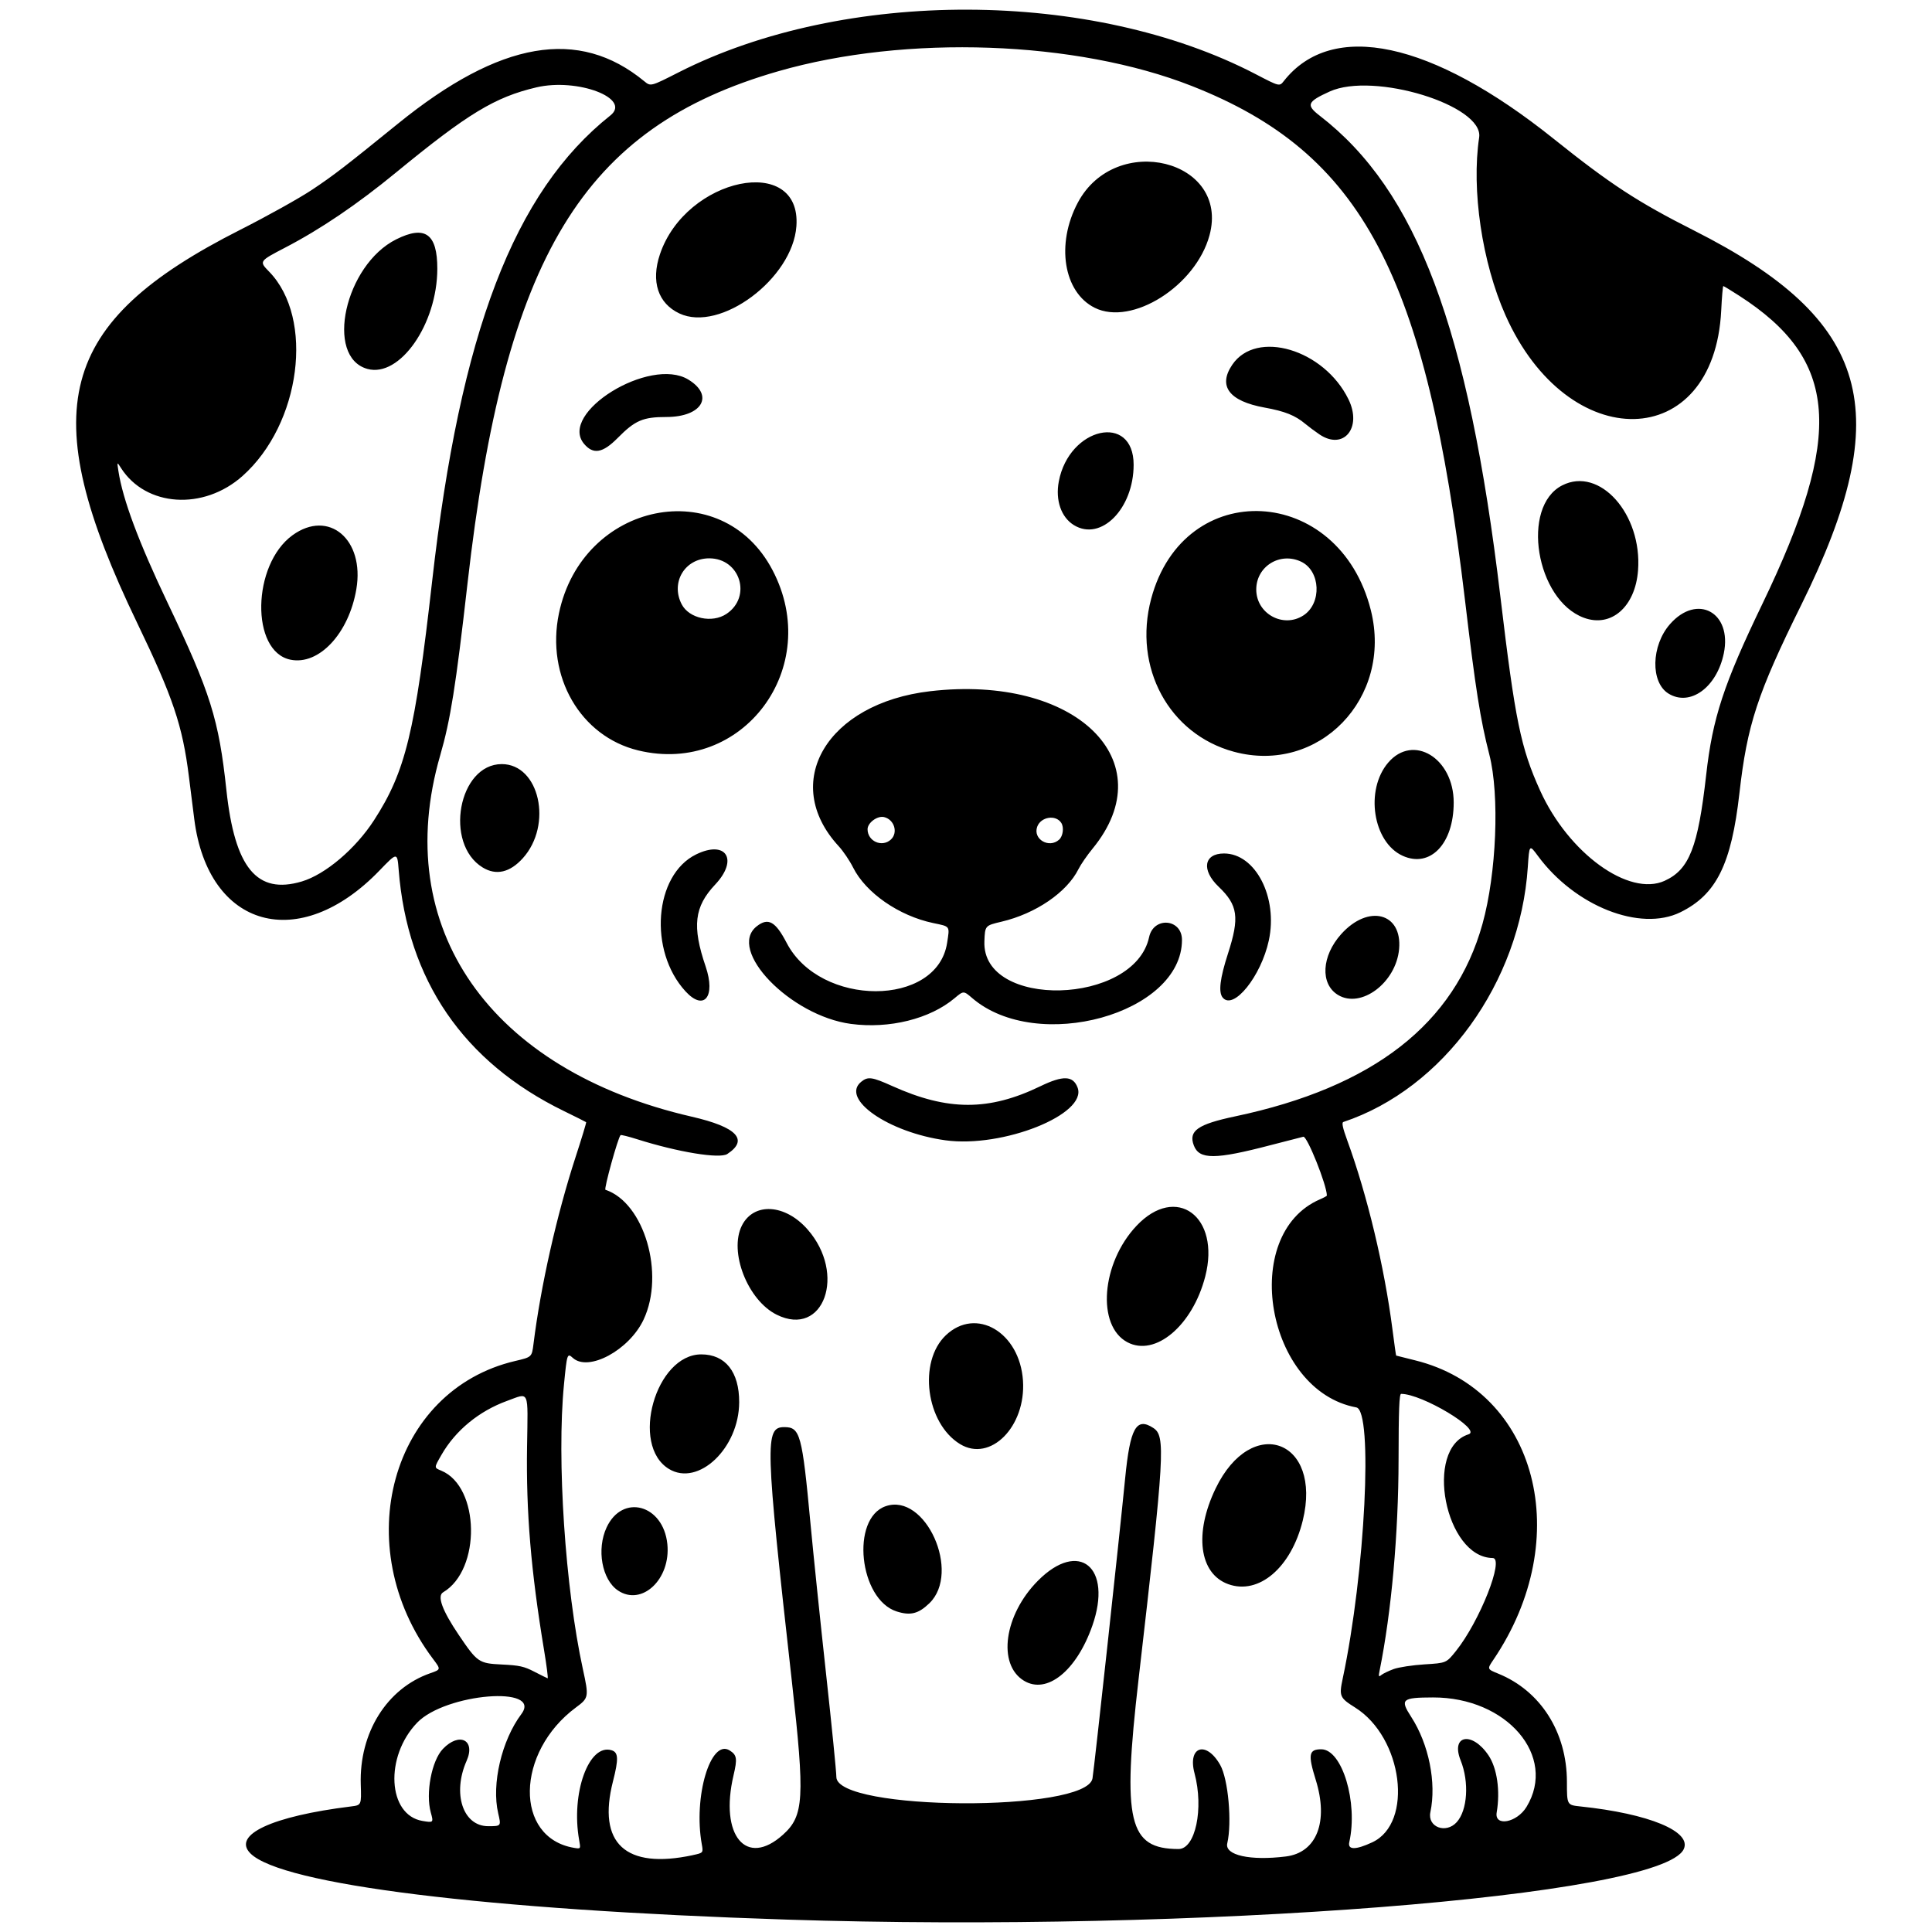
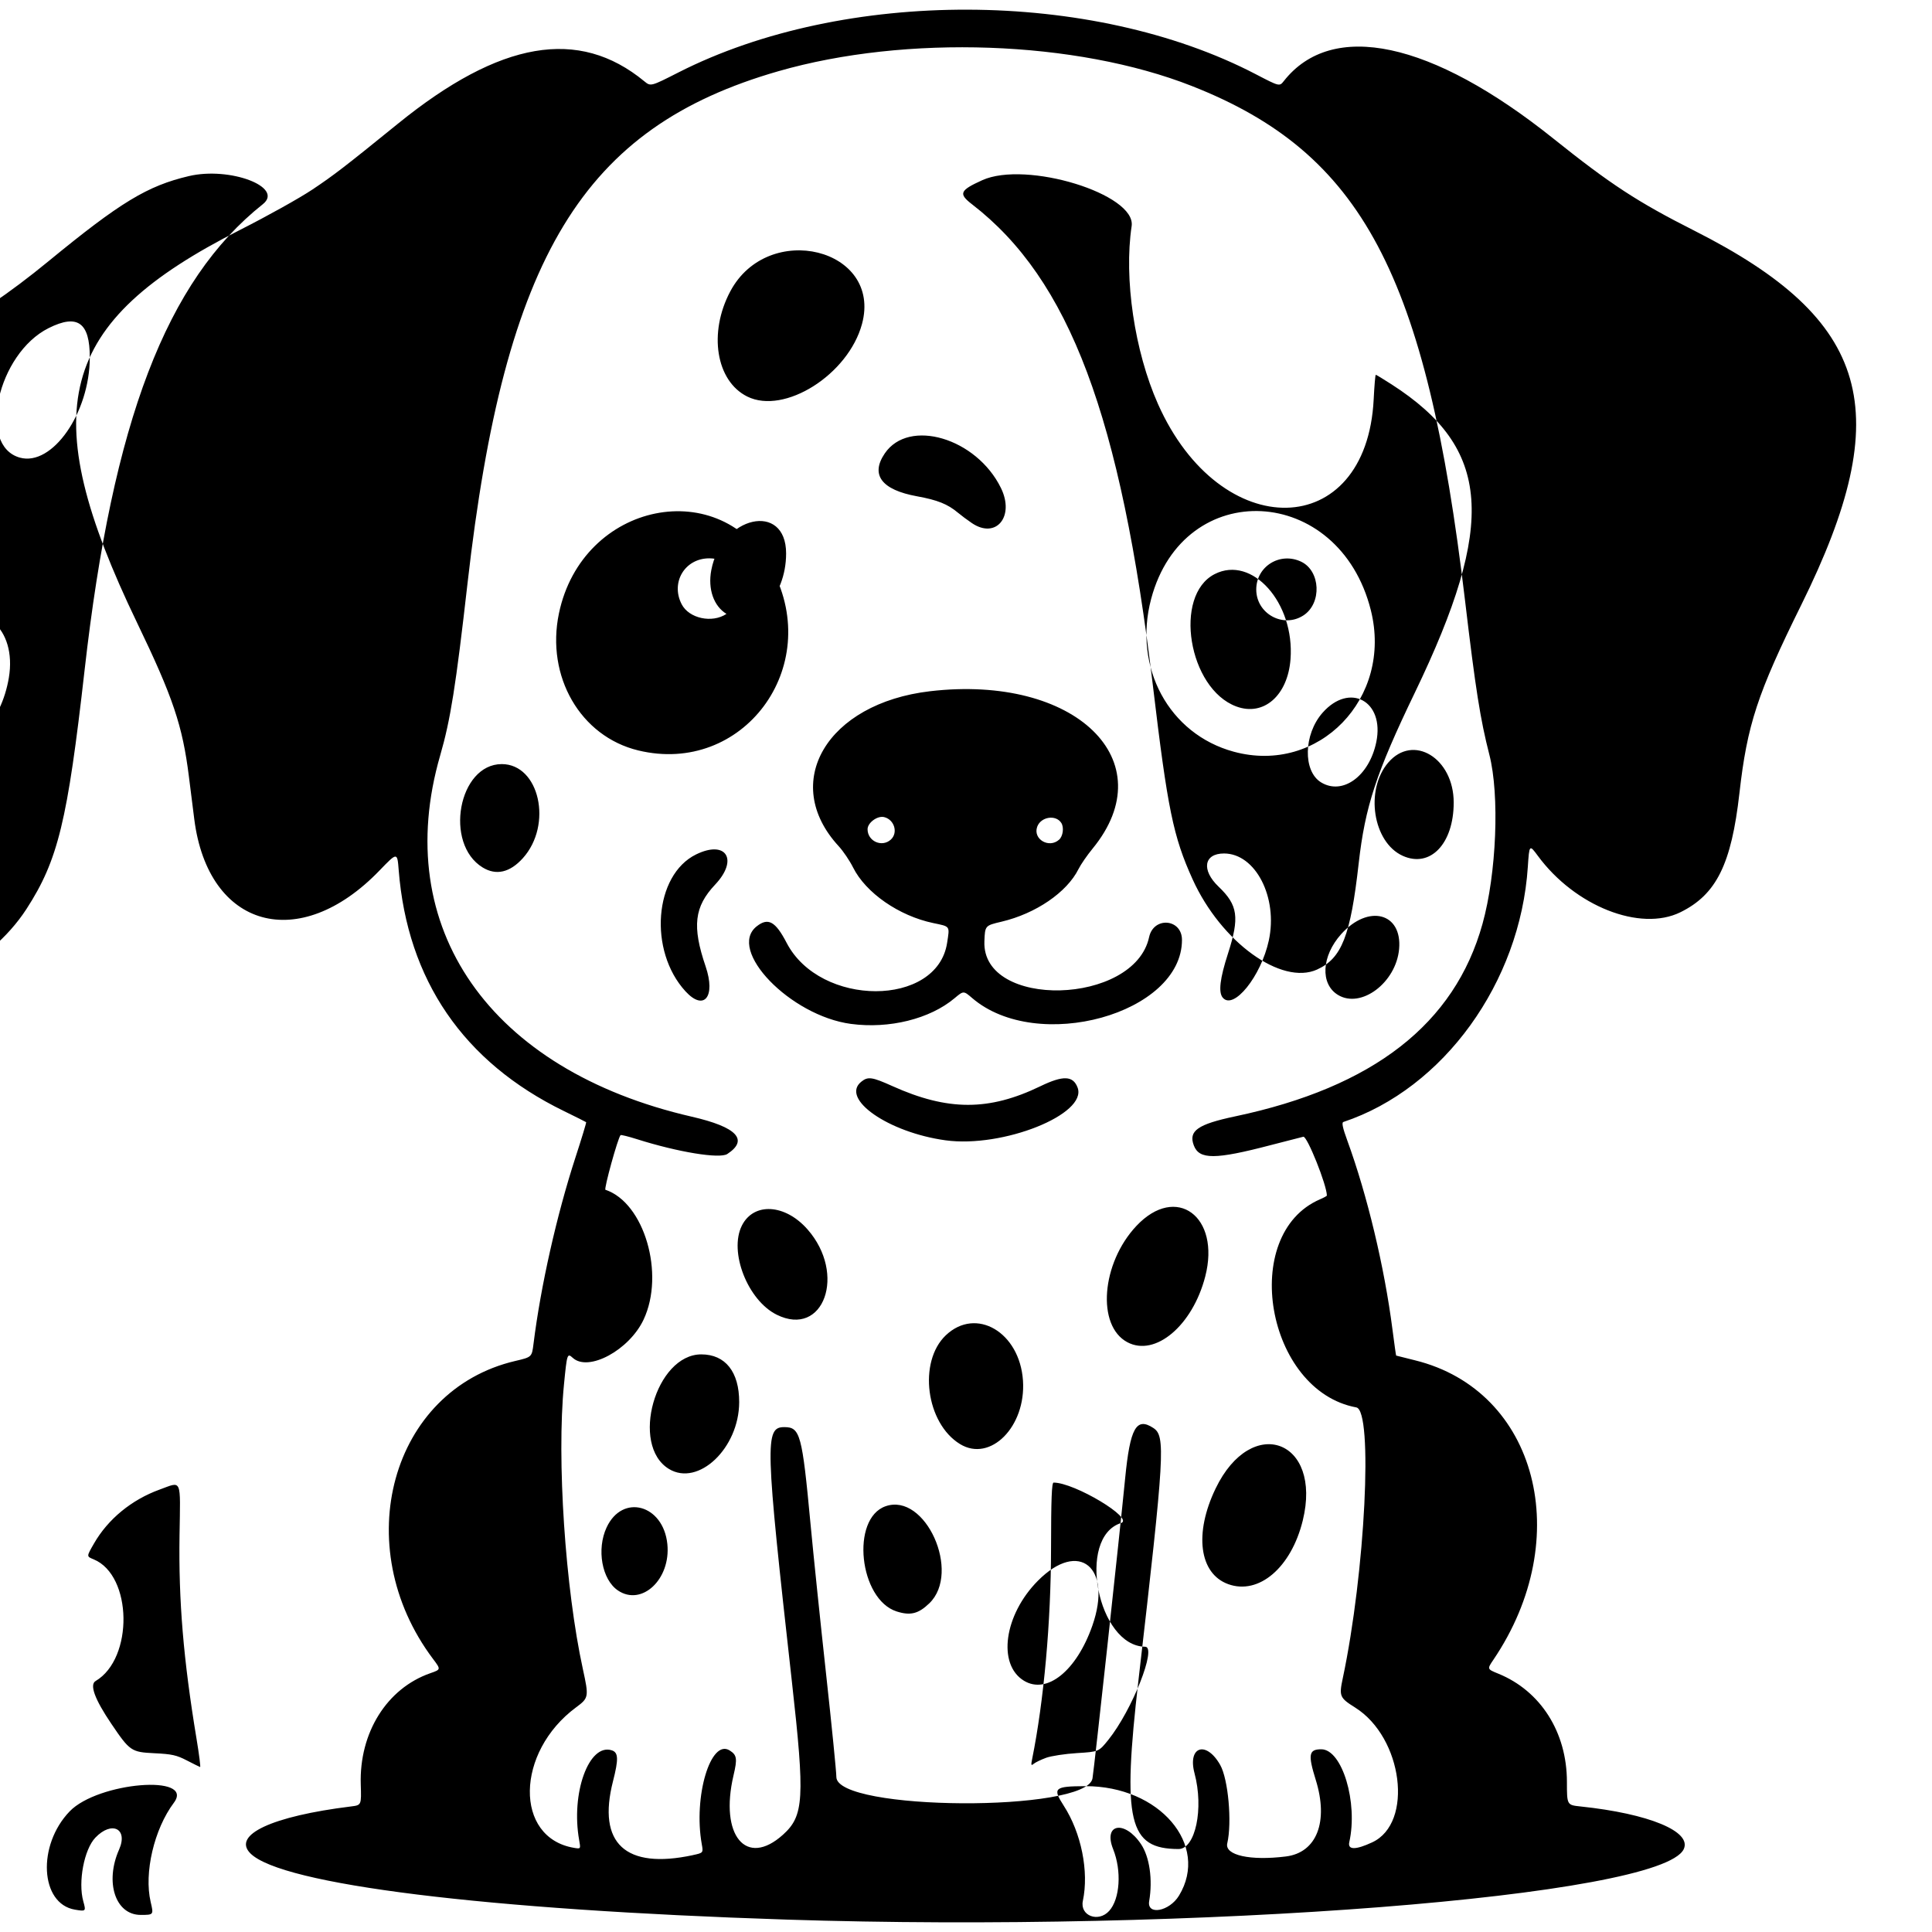
<svg xmlns="http://www.w3.org/2000/svg" width="500mm" height="500mm" viewBox="0 0 500 500" xml:space="preserve">
  <g>
-     <path d="m203.27 496.78c-77.599-2.519-130.38-9.045-138.46-17.119-4.795-4.795 5.533-9.616 26.035-12.154 2.689-0.333 2.689-0.333 2.52-5.665-0.427-13.399 6.751-24.895 17.994-28.816 2.763-0.964 2.763-0.964 0.717-3.683-22.005-29.25-10.881-69.596 21.264-77.124 4.303-1.008 4.303-1.008 4.733-4.451 1.863-14.938 5.998-33.304 10.862-48.246 1.602-4.921 2.845-9.016 2.761-9.099-0.083-0.083-2.674-1.381-5.757-2.885-25.971-12.662-40.525-33.901-42.761-62.405-0.362-4.619-0.362-4.619-4.97 0.161-20.758 21.533-44.337 14.993-47.93-13.294-0.301-2.367-0.926-7.329-1.39-11.027-1.659-13.225-4.1-20.47-13.412-39.805-26.615-55.261-20.726-77.708 26.679-101.69 7-3.542 15.403-8.227 18.673-10.413 5.61-3.748 8.314-5.83 22.182-17.074 26.449-21.446 46.754-24.938 63.728-10.961 1.662 1.368 1.662 1.368 8.875-2.299 42.933-21.824 106.98-21.613 149.41 0.491 6.105 3.18 6.105 3.18 7.225 1.756 12.475-15.859 38.224-10.362 69.776 14.895 14.755 11.812 21.792 16.411 36.409 23.796 45.787 23.133 52.543 46.737 27.732 96.882-11.344 22.927-13.999 31.009-16.004 48.728-2.081 18.384-5.966 26.225-15.264 30.804-10.409 5.126-27.318-1.562-36.907-14.599-2.182-2.967-2.211-2.934-2.594 2.884-1.965 29.92-21.811 57.359-47.735 66-0.467 0.156-0.178 1.522 1.006 4.765 5.186 14.203 9.612 32.709 11.7 48.924 0.476 3.698 0.906 6.742 0.955 6.764 0.049 0.022 2.268 0.579 4.931 1.238 31.569 7.816 41.538 46.022 20.222 77.502-1.624 2.398-1.624 2.398 1.274 3.577 10.974 4.465 17.764 15.163 17.768 27.998 2e-3 6.003 2e-3 6.003 3.499 6.37 17.76 1.861 28.942 6.501 26.714 11.084-5.949 12.234-126.16 21.641-232.46 18.19zm-23.964-16.678c2.715-0.582 2.715-0.582 2.313-2.824-2.205-12.273 2.289-27.37 7.222-24.26 1.867 1.177 2.013 2.114 1.001 6.412-3.675 15.605 3.273 23.967 12.79 15.395 5.438-4.898 5.698-9.357 2.312-39.594-6.932-61.904-7.051-65.893-1.976-65.893 4.124 0 4.619 1.823 6.791 25.012 0.748 7.988 2.56 25.458 4.025 38.824 1.465 13.365 2.664 25.381 2.664 26.702 0 8.842 64.834 9.197 66.291 0.362 0.481-2.915 6.979-62.628 8.448-77.637 1.278-13.05 2.887-15.929 7.291-13.044 3.201 2.097 2.948 6.402-3.827 65.135-4.243 36.782-2.585 43.803 10.35 43.834 4.366 0.01 6.58-10.452 4.145-19.59-1.859-6.977 3.017-8.569 6.642-2.169 2.079 3.67 3.087 14.868 1.827 20.295-0.712 3.064 5.918 4.546 15.171 3.39 7.998-0.999 11.105-9 7.716-19.869-2.033-6.521-1.787-7.871 1.438-7.871 5.402 0 9.554 13.753 7.256 24.034-0.456 2.039 1.632 2.054 5.944 0.042 10.753-5.016 7.93-27.129-4.454-34.894-3.977-2.494-4.162-2.929-3.187-7.518 5.814-27.378 7.916-69.329 3.515-70.141-23.325-4.306-30.376-44.842-9.369-53.868 0.962-0.413 1.748-0.846 1.748-0.962 0-2.685-5.105-15.443-6.09-15.221-0.644 0.145-4.462 1.126-8.483 2.179-14.337 3.755-18.452 3.772-19.856 0.08-1.437-3.78 0.978-5.479 10.704-7.532 35.745-7.547 56.795-23.929 64.001-49.809 3.63-13.036 4.455-33.33 1.779-43.776-2.349-9.172-3.57-16.91-6.303-39.968-10.016-84.482-26.644-115.78-70.715-133.11-29.907-11.762-73.895-13.333-106.98-3.822-50.608 14.547-70.822 47.843-80.455 132.53-3.03 26.637-4.417 35.371-7.07 44.527-12.921 44.588 12.782 81.49 65.14 93.521 11.633 2.673 14.768 5.973 9.163 9.646-1.978 1.296-12.766-0.474-23.39-3.837-2.206-0.698-4.112-1.169-4.236-1.045-0.685 0.685-4.365 13.996-3.911 14.147 10.031 3.344 15.44 21.75 9.871 33.593-3.706 7.883-14.248 13.591-18.312 9.916-1.45-1.311-1.507-1.139-2.295 6.893-1.895 19.323 0.324 52.709 4.897 73.662 1.57 7.194 1.525 7.447-1.772 9.887-15.688 11.614-16.013 33.743-0.534 36.352 1.752 0.295 1.752 0.295 1.345-1.978-2.183-12.169 2.516-25.141 8.428-23.264 1.725 0.548 1.794 2.261 0.323 8.016-4.112 16.081 3.216 22.859 20.668 19.117zm85.683-45.136c-6.925-4.222-5.13-17.052 3.618-25.867 10.642-10.723 19.39-3.519 14.097 11.61-4.099 11.715-11.765 17.885-17.715 14.257zm-32.916-17.918c-9.746-3.107-11.961-24.065-2.879-27.235 10.296-3.593 19.622 17.107 11.316 25.119-2.82 2.72-4.904 3.243-8.437 2.116zm-72.166-5.448c-4.143-2.815-5.547-10.655-2.92-16.298 4.104-8.815 14.674-5.931 15.721 4.29 0.933 9.109-6.628 16.202-12.801 12.008zm157.94-1.63c-7.496-2.724-8.857-13.116-3.244-24.755 9.33-19.345 27.673-12.597 22.549 8.295-2.99 12.192-11.376 19.342-19.305 16.46zm-144.74-29.815c-10.086-6.15-3.44-29.643 8.385-29.643 6.233 0 9.826 4.533 9.807 12.372-0.029 11.905-10.574 21.917-18.192 17.272zm75.354-6.426c-8.828-5.383-10.908-21.304-3.68-28.164 7.84-7.441 19.137-0.789 19.966 11.755 0.787 11.896-8.441 21.193-16.286 16.409zm43.293-26.367c-7.998-4.26-6.737-20.434 2.346-30.095 10.289-10.942 21.828-2.459 17.813 13.095-3.279 12.701-12.937 20.846-20.159 17zm-90.732-7.112c-7.533-3.729-12.444-16.307-9.016-23.088 3.067-6.067 11.173-5.593 16.969 0.991 10.161 11.543 4.198 28.112-7.953 22.097zm43.659-45.142c-14.756-2.035-27.259-10.726-21.795-15.15 1.732-1.403 2.781-1.257 8.053 1.117 14.358 6.465 25.003 6.476 38.315 0.038 5.874-2.841 8.447-2.75 9.622 0.341 2.628 6.913-19.374 15.698-34.196 13.654zm-24.459-30.122c-15.708-2.102-32.157-19.143-24.382-25.259 2.964-2.331 4.843-1.288 7.752 4.303 8.665 16.655 38.938 16.659 41.516 4e-3 0.693-4.478 0.879-4.212-3.576-5.144-8.879-1.858-17.471-7.814-20.757-14.389-0.882-1.764-2.562-4.248-3.734-5.519-15.173-16.461-3.05-36.982 23.687-40.097 37.589-4.378 60.681 18.008 42.028 40.743-1.413 1.722-3.051 4.099-3.639 5.282-2.996 6.021-11.06 11.534-19.928 13.623-4.273 1.007-4.273 1.007-4.429 5.096-0.674 17.589 38.813 16.574 42.626-1.096 1.165-5.4 8.508-4.784 8.508 0.713 0 19.125-37.462 29.512-54.29 15.054-2.236-1.921-2.236-1.921-4.572 0.042-6.377 5.361-16.902 7.968-26.811 6.642zm10.312-47.689c1.952-1.767 0.937-5.194-1.729-5.835-1.728-0.415-4.28 1.461-4.28 3.148 0 3.102 3.715 4.763 6.009 2.687zm43.57 0c1.002-0.907 1.295-3.166 0.561-4.321-1.419-2.232-5.329-1.599-6.247 1.012-1.128 3.208 3.087 5.661 5.686 3.309zm42.336 40.885c-1.152-1.388-0.725-4.954 1.368-11.426 3.018-9.335 2.571-12.507-2.432-17.282-4.52-4.315-3.825-8.597 1.396-8.597 8.155 0 14.006 11.363 11.595 22.516-2.008 9.284-9.147 18.137-11.926 14.789zm-139.04-1.633c-9.635-10.5-8.115-30.112 2.746-35.425 7.781-3.807 11.037 1.336 4.939 7.8-5.415 5.74-6.006 10.799-2.474 21.177 2.676 7.865-0.408 11.682-5.21 6.449zm168.86 0.932c-4.642-2.83-4.253-10.072 0.846-15.744 7.018-7.806 15.832-5.526 14.98 3.875-0.79 8.712-9.854 15.51-15.826 11.869zm-221.34-32.976c-10.067-6.151-6.267-26.758 4.935-26.758 9.745 0 13.257 15.704 5.449 24.358-3.343 3.705-6.901 4.527-10.383 2.4zm238.08-3.033c-7.699-3.497-9.793-17.031-3.731-24.113 6.465-7.553 16.947-1.165 16.947 10.328 0 10.69-6.077 17.029-13.217 13.786zm-43.698-26.93c-16.777-4.551-26.113-21.82-21.387-39.559 8.472-31.796 48.677-29.707 56.859 2.954 5.704 22.769-13.484 42.57-35.473 36.605zm18.042-35.288c4.789-3.138 4.416-11.507-0.618-13.896-5.467-2.594-11.61 1.218-11.61 7.204 0 6.28 7.005 10.113 12.228 6.691zm-172.18 34.95c-14.95-3.619-23.922-19.125-20.515-35.455 6.039-28.942 42.108-36.263 55.268-11.219 13.225 25.168-7.669 53.229-34.754 46.674zm22.844-35.331c6.634-4.432 3.546-14.378-4.464-14.378-6.309 0-10.05 6.236-7.129 11.884 1.905 3.685 7.886 4.971 11.594 2.494zm89.938-22.961c-3.317-2.022-4.853-6.448-3.929-11.32 2.671-14.083 19.364-17.808 19.364-4.321 0 11.366-8.433 19.911-15.435 15.641zm-126.79-21.043c-6.736-8.005 17.043-22.681 26.97-16.644 6.812 4.143 3.575 9.687-5.658 9.691-6.098 2e-3 -8.102 0.868-12.642 5.458-3.851 3.894-6.297 4.316-8.67 1.496zm190.31-2.45c-1.151-0.778-2.79-2-3.643-2.715-2.637-2.21-5.28-3.268-10.57-4.228-9.174-1.666-12.1-5.558-8.339-11.092 6.243-9.187 23.735-3.981 30.066 8.948 3.619 7.391-1.273 13.308-7.513 9.087zm-165.64-31.298c-5.534-2.6-7.404-8.282-5.038-15.311 6.718-19.958 36.668-26.128 35.319-7.275-0.972 13.578-19.708 27.553-30.281 22.586zm107.48-1.47c-8.075-4.024-10.077-16.504-4.367-27.218 9.814-18.413 39.368-11.077 34.08 8.459-3.549 13.11-20.091 23.554-29.713 18.759zm-154.38 389.6c-1.759-7.493 0.894-18.835 6.001-25.655 5.576-7.447-19.623-5.38-26.952 2.211-8.474 8.778-7.672 23.921 1.347 25.445 2.858 0.483 2.894 0.448 2.169-2.166-1.385-4.994 0.218-13.431 3.13-16.471 4.261-4.448 8.523-2.312 6.139 3.077-3.745 8.466-0.958 16.921 5.579 16.921 3.377 0 3.377 0 2.587-3.362zm248.07 2.322c2.796-3.09 3.26-10.379 1.018-15.981-2.64-6.594 2.959-7.61 7.206-1.308 2.224 3.3 3.07 9.189 2.12 14.766-0.64 3.762 5.223 2.679 7.719-1.425 7.978-13.119-5.072-28.384-24.216-28.328-8.073 0.024-8.575 0.475-5.622 5.043 4.557 7.051 6.565 17.031 4.958 24.642-0.814 3.857 4.012 5.691 6.818 2.591zm-236.2-44.547c-3.396-20.516-4.661-35.662-4.398-52.662 0.232-15.02 0.7-13.949-5.164-11.821-7.262 2.636-13.363 7.653-16.985 13.969-1.949 3.399-1.948 3.307-0.058 4.09 10.017 4.149 10.35 25.657 0.488 31.482-1.611 0.952-0.238 4.694 4.05 11.041 4.783 7.08 5.188 7.36 11.088 7.644 4.609 0.222 5.792 0.483 8.482 1.875 1.72 0.89 3.261 1.653 3.424 1.697 0.164 0.044-0.253-3.248-0.927-7.316zm219.87 4.928c1.306-0.478 4.906-1.026 8.001-1.218 5.627-0.349 5.627-0.349 8.092-3.411 6.156-7.649 12.662-24.083 9.546-24.113-12.324-0.12-17.833-28.339-6.251-32.015 3.543-1.125-12.041-10.474-17.445-10.466-0.487 7.1e-4 -0.65 4.18-0.666 17.078-0.024 19.064-1.849 39.39-4.89 54.462-0.33 1.636-0.274 1.795 0.43 1.218 0.445-0.366 1.878-1.056 3.184-1.534zm-282.57-203.83c6.085-1.807 13.912-8.443 18.702-15.855 8.159-12.625 10.601-22.672 15.036-61.859 7.289-64.396 21.192-100.73 46.124-120.53 5.56-4.416-8.534-9.767-19.147-7.27-10.755 2.531-17.722 6.759-36.387 22.083-10.017 8.223-19.402 14.581-28.592 19.369-6.807 3.547-6.807 3.547-4.189 6.234 11.783 12.097 8.221 39.448-6.888 52.894-10.099 8.988-25.032 7.994-31.458-2.094-1.028-1.614-1.028-1.614-0.656 0.807 1.137 7.393 5.242 18.381 12.758 34.157 11.089 23.273 13.227 30.088 15.191 48.411 2.159 20.146 7.895 27.102 19.505 23.654zm-2.929-57.399c-10.355-2.118-9.979-24.595 0.538-32.214 9.374-6.79 18.688 1.073 16.517 13.943-1.936 11.48-9.683 19.778-17.055 18.271zm19.916-75.252c-11.102-3.076-5.814-26.893 7.444-33.525 7.48-3.742 10.665-1.461 10.648 7.625-0.027 14.331-9.727 28.217-18.092 25.9zm335.73 132.47c6.368-2.893 8.64-8.69 10.744-27.412 1.653-14.715 4.528-23.464 14.523-44.201 21.213-44.014 19.768-63.232-6.001-79.815-2.123-1.366-3.963-2.484-4.09-2.484-0.127 0-0.371 2.844-0.543 6.32-1.826 36.842-39.643 37.661-55.839 1.21-6.051-13.619-8.838-32.458-6.804-45.998 1.244-8.285-27.296-17.049-38.688-11.88-5.815 2.639-6.168 3.484-2.604 6.234 25.201 19.442 38.486 54.809 46.796 124.58 3.808 31.968 5.263 39.058 10.287 50.128 7.359 16.214 22.977 27.519 32.22 23.321zm1.018-48.428c-4.732-2.885-4.535-12.43 0.372-18.005 7.026-7.981 16.104-3.043 13.917 7.57-1.815 8.805-8.708 13.838-14.289 10.434zm-21.932-19.643c-12.423-4.597-16.375-28.762-5.604-34.259 9.688-4.945 20.729 7.436 19.627 22.009-0.713 9.426-6.945 14.871-14.023 12.251z" stroke-width="2.033" />
+     <path d="m203.27 496.78c-77.599-2.519-130.38-9.045-138.46-17.119-4.795-4.795 5.533-9.616 26.035-12.154 2.689-0.333 2.689-0.333 2.52-5.665-0.427-13.399 6.751-24.895 17.994-28.816 2.763-0.964 2.763-0.964 0.717-3.683-22.005-29.25-10.881-69.596 21.264-77.124 4.303-1.008 4.303-1.008 4.733-4.451 1.863-14.938 5.998-33.304 10.862-48.246 1.602-4.921 2.845-9.016 2.761-9.099-0.083-0.083-2.674-1.381-5.757-2.885-25.971-12.662-40.525-33.901-42.761-62.405-0.362-4.619-0.362-4.619-4.97 0.161-20.758 21.533-44.337 14.993-47.93-13.294-0.301-2.367-0.926-7.329-1.39-11.027-1.659-13.225-4.1-20.47-13.412-39.805-26.615-55.261-20.726-77.708 26.679-101.69 7-3.542 15.403-8.227 18.673-10.413 5.61-3.748 8.314-5.83 22.182-17.074 26.449-21.446 46.754-24.938 63.728-10.961 1.662 1.368 1.662 1.368 8.875-2.299 42.933-21.824 106.98-21.613 149.41 0.491 6.105 3.18 6.105 3.18 7.225 1.756 12.475-15.859 38.224-10.362 69.776 14.895 14.755 11.812 21.792 16.411 36.409 23.796 45.787 23.133 52.543 46.737 27.732 96.882-11.344 22.927-13.999 31.009-16.004 48.728-2.081 18.384-5.966 26.225-15.264 30.804-10.409 5.126-27.318-1.562-36.907-14.599-2.182-2.967-2.211-2.934-2.594 2.884-1.965 29.92-21.811 57.359-47.735 66-0.467 0.156-0.178 1.522 1.006 4.765 5.186 14.203 9.612 32.709 11.7 48.924 0.476 3.698 0.906 6.742 0.955 6.764 0.049 0.022 2.268 0.579 4.931 1.238 31.569 7.816 41.538 46.022 20.222 77.502-1.624 2.398-1.624 2.398 1.274 3.577 10.974 4.465 17.764 15.163 17.768 27.998 2e-3 6.003 2e-3 6.003 3.499 6.37 17.76 1.861 28.942 6.501 26.714 11.084-5.949 12.234-126.16 21.641-232.46 18.19zm-23.964-16.678c2.715-0.582 2.715-0.582 2.313-2.824-2.205-12.273 2.289-27.37 7.222-24.26 1.867 1.177 2.013 2.114 1.001 6.412-3.675 15.605 3.273 23.967 12.79 15.395 5.438-4.898 5.698-9.357 2.312-39.594-6.932-61.904-7.051-65.893-1.976-65.893 4.124 0 4.619 1.823 6.791 25.012 0.748 7.988 2.56 25.458 4.025 38.824 1.465 13.365 2.664 25.381 2.664 26.702 0 8.842 64.834 9.197 66.291 0.362 0.481-2.915 6.979-62.628 8.448-77.637 1.278-13.05 2.887-15.929 7.291-13.044 3.201 2.097 2.948 6.402-3.827 65.135-4.243 36.782-2.585 43.803 10.35 43.834 4.366 0.01 6.58-10.452 4.145-19.59-1.859-6.977 3.017-8.569 6.642-2.169 2.079 3.67 3.087 14.868 1.827 20.295-0.712 3.064 5.918 4.546 15.171 3.39 7.998-0.999 11.105-9 7.716-19.869-2.033-6.521-1.787-7.871 1.438-7.871 5.402 0 9.554 13.753 7.256 24.034-0.456 2.039 1.632 2.054 5.944 0.042 10.753-5.016 7.93-27.129-4.454-34.894-3.977-2.494-4.162-2.929-3.187-7.518 5.814-27.378 7.916-69.329 3.515-70.141-23.325-4.306-30.376-44.842-9.369-53.868 0.962-0.413 1.748-0.846 1.748-0.962 0-2.685-5.105-15.443-6.09-15.221-0.644 0.145-4.462 1.126-8.483 2.179-14.337 3.755-18.452 3.772-19.856 0.08-1.437-3.78 0.978-5.479 10.704-7.532 35.745-7.547 56.795-23.929 64.001-49.809 3.63-13.036 4.455-33.33 1.779-43.776-2.349-9.172-3.57-16.91-6.303-39.968-10.016-84.482-26.644-115.78-70.715-133.11-29.907-11.762-73.895-13.333-106.98-3.822-50.608 14.547-70.822 47.843-80.455 132.53-3.03 26.637-4.417 35.371-7.07 44.527-12.921 44.588 12.782 81.49 65.14 93.521 11.633 2.673 14.768 5.973 9.163 9.646-1.978 1.296-12.766-0.474-23.39-3.837-2.206-0.698-4.112-1.169-4.236-1.045-0.685 0.685-4.365 13.996-3.911 14.147 10.031 3.344 15.44 21.75 9.871 33.593-3.706 7.883-14.248 13.591-18.312 9.916-1.45-1.311-1.507-1.139-2.295 6.893-1.895 19.323 0.324 52.709 4.897 73.662 1.57 7.194 1.525 7.447-1.772 9.887-15.688 11.614-16.013 33.743-0.534 36.352 1.752 0.295 1.752 0.295 1.345-1.978-2.183-12.169 2.516-25.141 8.428-23.264 1.725 0.548 1.794 2.261 0.323 8.016-4.112 16.081 3.216 22.859 20.668 19.117zm85.683-45.136c-6.925-4.222-5.13-17.052 3.618-25.867 10.642-10.723 19.39-3.519 14.097 11.61-4.099 11.715-11.765 17.885-17.715 14.257zm-32.916-17.918c-9.746-3.107-11.961-24.065-2.879-27.235 10.296-3.593 19.622 17.107 11.316 25.119-2.82 2.72-4.904 3.243-8.437 2.116zm-72.166-5.448c-4.143-2.815-5.547-10.655-2.92-16.298 4.104-8.815 14.674-5.931 15.721 4.29 0.933 9.109-6.628 16.202-12.801 12.008zm157.94-1.63c-7.496-2.724-8.857-13.116-3.244-24.755 9.33-19.345 27.673-12.597 22.549 8.295-2.99 12.192-11.376 19.342-19.305 16.46zm-144.74-29.815c-10.086-6.15-3.44-29.643 8.385-29.643 6.233 0 9.826 4.533 9.807 12.372-0.029 11.905-10.574 21.917-18.192 17.272zm75.354-6.426c-8.828-5.383-10.908-21.304-3.68-28.164 7.84-7.441 19.137-0.789 19.966 11.755 0.787 11.896-8.441 21.193-16.286 16.409zm43.293-26.367c-7.998-4.26-6.737-20.434 2.346-30.095 10.289-10.942 21.828-2.459 17.813 13.095-3.279 12.701-12.937 20.846-20.159 17zm-90.732-7.112c-7.533-3.729-12.444-16.307-9.016-23.088 3.067-6.067 11.173-5.593 16.969 0.991 10.161 11.543 4.198 28.112-7.953 22.097zm43.659-45.142c-14.756-2.035-27.259-10.726-21.795-15.15 1.732-1.403 2.781-1.257 8.053 1.117 14.358 6.465 25.003 6.476 38.315 0.038 5.874-2.841 8.447-2.75 9.622 0.341 2.628 6.913-19.374 15.698-34.196 13.654zm-24.459-30.122c-15.708-2.102-32.157-19.143-24.382-25.259 2.964-2.331 4.843-1.288 7.752 4.303 8.665 16.655 38.938 16.659 41.516 4e-3 0.693-4.478 0.879-4.212-3.576-5.144-8.879-1.858-17.471-7.814-20.757-14.389-0.882-1.764-2.562-4.248-3.734-5.519-15.173-16.461-3.05-36.982 23.687-40.097 37.589-4.378 60.681 18.008 42.028 40.743-1.413 1.722-3.051 4.099-3.639 5.282-2.996 6.021-11.06 11.534-19.928 13.623-4.273 1.007-4.273 1.007-4.429 5.096-0.674 17.589 38.813 16.574 42.626-1.096 1.165-5.4 8.508-4.784 8.508 0.713 0 19.125-37.462 29.512-54.29 15.054-2.236-1.921-2.236-1.921-4.572 0.042-6.377 5.361-16.902 7.968-26.811 6.642zm10.312-47.689c1.952-1.767 0.937-5.194-1.729-5.835-1.728-0.415-4.28 1.461-4.28 3.148 0 3.102 3.715 4.763 6.009 2.687zm43.57 0c1.002-0.907 1.295-3.166 0.561-4.321-1.419-2.232-5.329-1.599-6.247 1.012-1.128 3.208 3.087 5.661 5.686 3.309zm42.336 40.885c-1.152-1.388-0.725-4.954 1.368-11.426 3.018-9.335 2.571-12.507-2.432-17.282-4.52-4.315-3.825-8.597 1.396-8.597 8.155 0 14.006 11.363 11.595 22.516-2.008 9.284-9.147 18.137-11.926 14.789zm-139.04-1.633c-9.635-10.5-8.115-30.112 2.746-35.425 7.781-3.807 11.037 1.336 4.939 7.8-5.415 5.74-6.006 10.799-2.474 21.177 2.676 7.865-0.408 11.682-5.21 6.449zm168.86 0.932c-4.642-2.83-4.253-10.072 0.846-15.744 7.018-7.806 15.832-5.526 14.98 3.875-0.79 8.712-9.854 15.51-15.826 11.869zm-221.34-32.976c-10.067-6.151-6.267-26.758 4.935-26.758 9.745 0 13.257 15.704 5.449 24.358-3.343 3.705-6.901 4.527-10.383 2.4zm238.08-3.033c-7.699-3.497-9.793-17.031-3.731-24.113 6.465-7.553 16.947-1.165 16.947 10.328 0 10.69-6.077 17.029-13.217 13.786zm-43.698-26.93c-16.777-4.551-26.113-21.82-21.387-39.559 8.472-31.796 48.677-29.707 56.859 2.954 5.704 22.769-13.484 42.57-35.473 36.605zm18.042-35.288c4.789-3.138 4.416-11.507-0.618-13.896-5.467-2.594-11.61 1.218-11.61 7.204 0 6.28 7.005 10.113 12.228 6.691zm-172.18 34.95c-14.95-3.619-23.922-19.125-20.515-35.455 6.039-28.942 42.108-36.263 55.268-11.219 13.225 25.168-7.669 53.229-34.754 46.674zm22.844-35.331c6.634-4.432 3.546-14.378-4.464-14.378-6.309 0-10.05 6.236-7.129 11.884 1.905 3.685 7.886 4.971 11.594 2.494zc-3.317-2.022-4.853-6.448-3.929-11.32 2.671-14.083 19.364-17.808 19.364-4.321 0 11.366-8.433 19.911-15.435 15.641zm-126.79-21.043c-6.736-8.005 17.043-22.681 26.97-16.644 6.812 4.143 3.575 9.687-5.658 9.691-6.098 2e-3 -8.102 0.868-12.642 5.458-3.851 3.894-6.297 4.316-8.67 1.496zm190.31-2.45c-1.151-0.778-2.79-2-3.643-2.715-2.637-2.21-5.28-3.268-10.57-4.228-9.174-1.666-12.1-5.558-8.339-11.092 6.243-9.187 23.735-3.981 30.066 8.948 3.619 7.391-1.273 13.308-7.513 9.087zm-165.64-31.298c-5.534-2.6-7.404-8.282-5.038-15.311 6.718-19.958 36.668-26.128 35.319-7.275-0.972 13.578-19.708 27.553-30.281 22.586zm107.48-1.47c-8.075-4.024-10.077-16.504-4.367-27.218 9.814-18.413 39.368-11.077 34.08 8.459-3.549 13.11-20.091 23.554-29.713 18.759zm-154.38 389.6c-1.759-7.493 0.894-18.835 6.001-25.655 5.576-7.447-19.623-5.38-26.952 2.211-8.474 8.778-7.672 23.921 1.347 25.445 2.858 0.483 2.894 0.448 2.169-2.166-1.385-4.994 0.218-13.431 3.13-16.471 4.261-4.448 8.523-2.312 6.139 3.077-3.745 8.466-0.958 16.921 5.579 16.921 3.377 0 3.377 0 2.587-3.362zm248.07 2.322c2.796-3.09 3.26-10.379 1.018-15.981-2.64-6.594 2.959-7.61 7.206-1.308 2.224 3.3 3.07 9.189 2.12 14.766-0.64 3.762 5.223 2.679 7.719-1.425 7.978-13.119-5.072-28.384-24.216-28.328-8.073 0.024-8.575 0.475-5.622 5.043 4.557 7.051 6.565 17.031 4.958 24.642-0.814 3.857 4.012 5.691 6.818 2.591zm-236.2-44.547c-3.396-20.516-4.661-35.662-4.398-52.662 0.232-15.02 0.7-13.949-5.164-11.821-7.262 2.636-13.363 7.653-16.985 13.969-1.949 3.399-1.948 3.307-0.058 4.09 10.017 4.149 10.35 25.657 0.488 31.482-1.611 0.952-0.238 4.694 4.05 11.041 4.783 7.08 5.188 7.36 11.088 7.644 4.609 0.222 5.792 0.483 8.482 1.875 1.72 0.89 3.261 1.653 3.424 1.697 0.164 0.044-0.253-3.248-0.927-7.316zm219.87 4.928c1.306-0.478 4.906-1.026 8.001-1.218 5.627-0.349 5.627-0.349 8.092-3.411 6.156-7.649 12.662-24.083 9.546-24.113-12.324-0.12-17.833-28.339-6.251-32.015 3.543-1.125-12.041-10.474-17.445-10.466-0.487 7.1e-4 -0.65 4.18-0.666 17.078-0.024 19.064-1.849 39.39-4.89 54.462-0.33 1.636-0.274 1.795 0.43 1.218 0.445-0.366 1.878-1.056 3.184-1.534zm-282.57-203.83c6.085-1.807 13.912-8.443 18.702-15.855 8.159-12.625 10.601-22.672 15.036-61.859 7.289-64.396 21.192-100.73 46.124-120.53 5.56-4.416-8.534-9.767-19.147-7.27-10.755 2.531-17.722 6.759-36.387 22.083-10.017 8.223-19.402 14.581-28.592 19.369-6.807 3.547-6.807 3.547-4.189 6.234 11.783 12.097 8.221 39.448-6.888 52.894-10.099 8.988-25.032 7.994-31.458-2.094-1.028-1.614-1.028-1.614-0.656 0.807 1.137 7.393 5.242 18.381 12.758 34.157 11.089 23.273 13.227 30.088 15.191 48.411 2.159 20.146 7.895 27.102 19.505 23.654zm-2.929-57.399c-10.355-2.118-9.979-24.595 0.538-32.214 9.374-6.79 18.688 1.073 16.517 13.943-1.936 11.48-9.683 19.778-17.055 18.271zm19.916-75.252c-11.102-3.076-5.814-26.893 7.444-33.525 7.48-3.742 10.665-1.461 10.648 7.625-0.027 14.331-9.727 28.217-18.092 25.9zm335.73 132.47c6.368-2.893 8.64-8.69 10.744-27.412 1.653-14.715 4.528-23.464 14.523-44.201 21.213-44.014 19.768-63.232-6.001-79.815-2.123-1.366-3.963-2.484-4.09-2.484-0.127 0-0.371 2.844-0.543 6.32-1.826 36.842-39.643 37.661-55.839 1.21-6.051-13.619-8.838-32.458-6.804-45.998 1.244-8.285-27.296-17.049-38.688-11.88-5.815 2.639-6.168 3.484-2.604 6.234 25.201 19.442 38.486 54.809 46.796 124.58 3.808 31.968 5.263 39.058 10.287 50.128 7.359 16.214 22.977 27.519 32.22 23.321zm1.018-48.428c-4.732-2.885-4.535-12.43 0.372-18.005 7.026-7.981 16.104-3.043 13.917 7.57-1.815 8.805-8.708 13.838-14.289 10.434zm-21.932-19.643c-12.423-4.597-16.375-28.762-5.604-34.259 9.688-4.945 20.729 7.436 19.627 22.009-0.713 9.426-6.945 14.871-14.023 12.251z" stroke-width="2.033" />
  </g>
</svg>